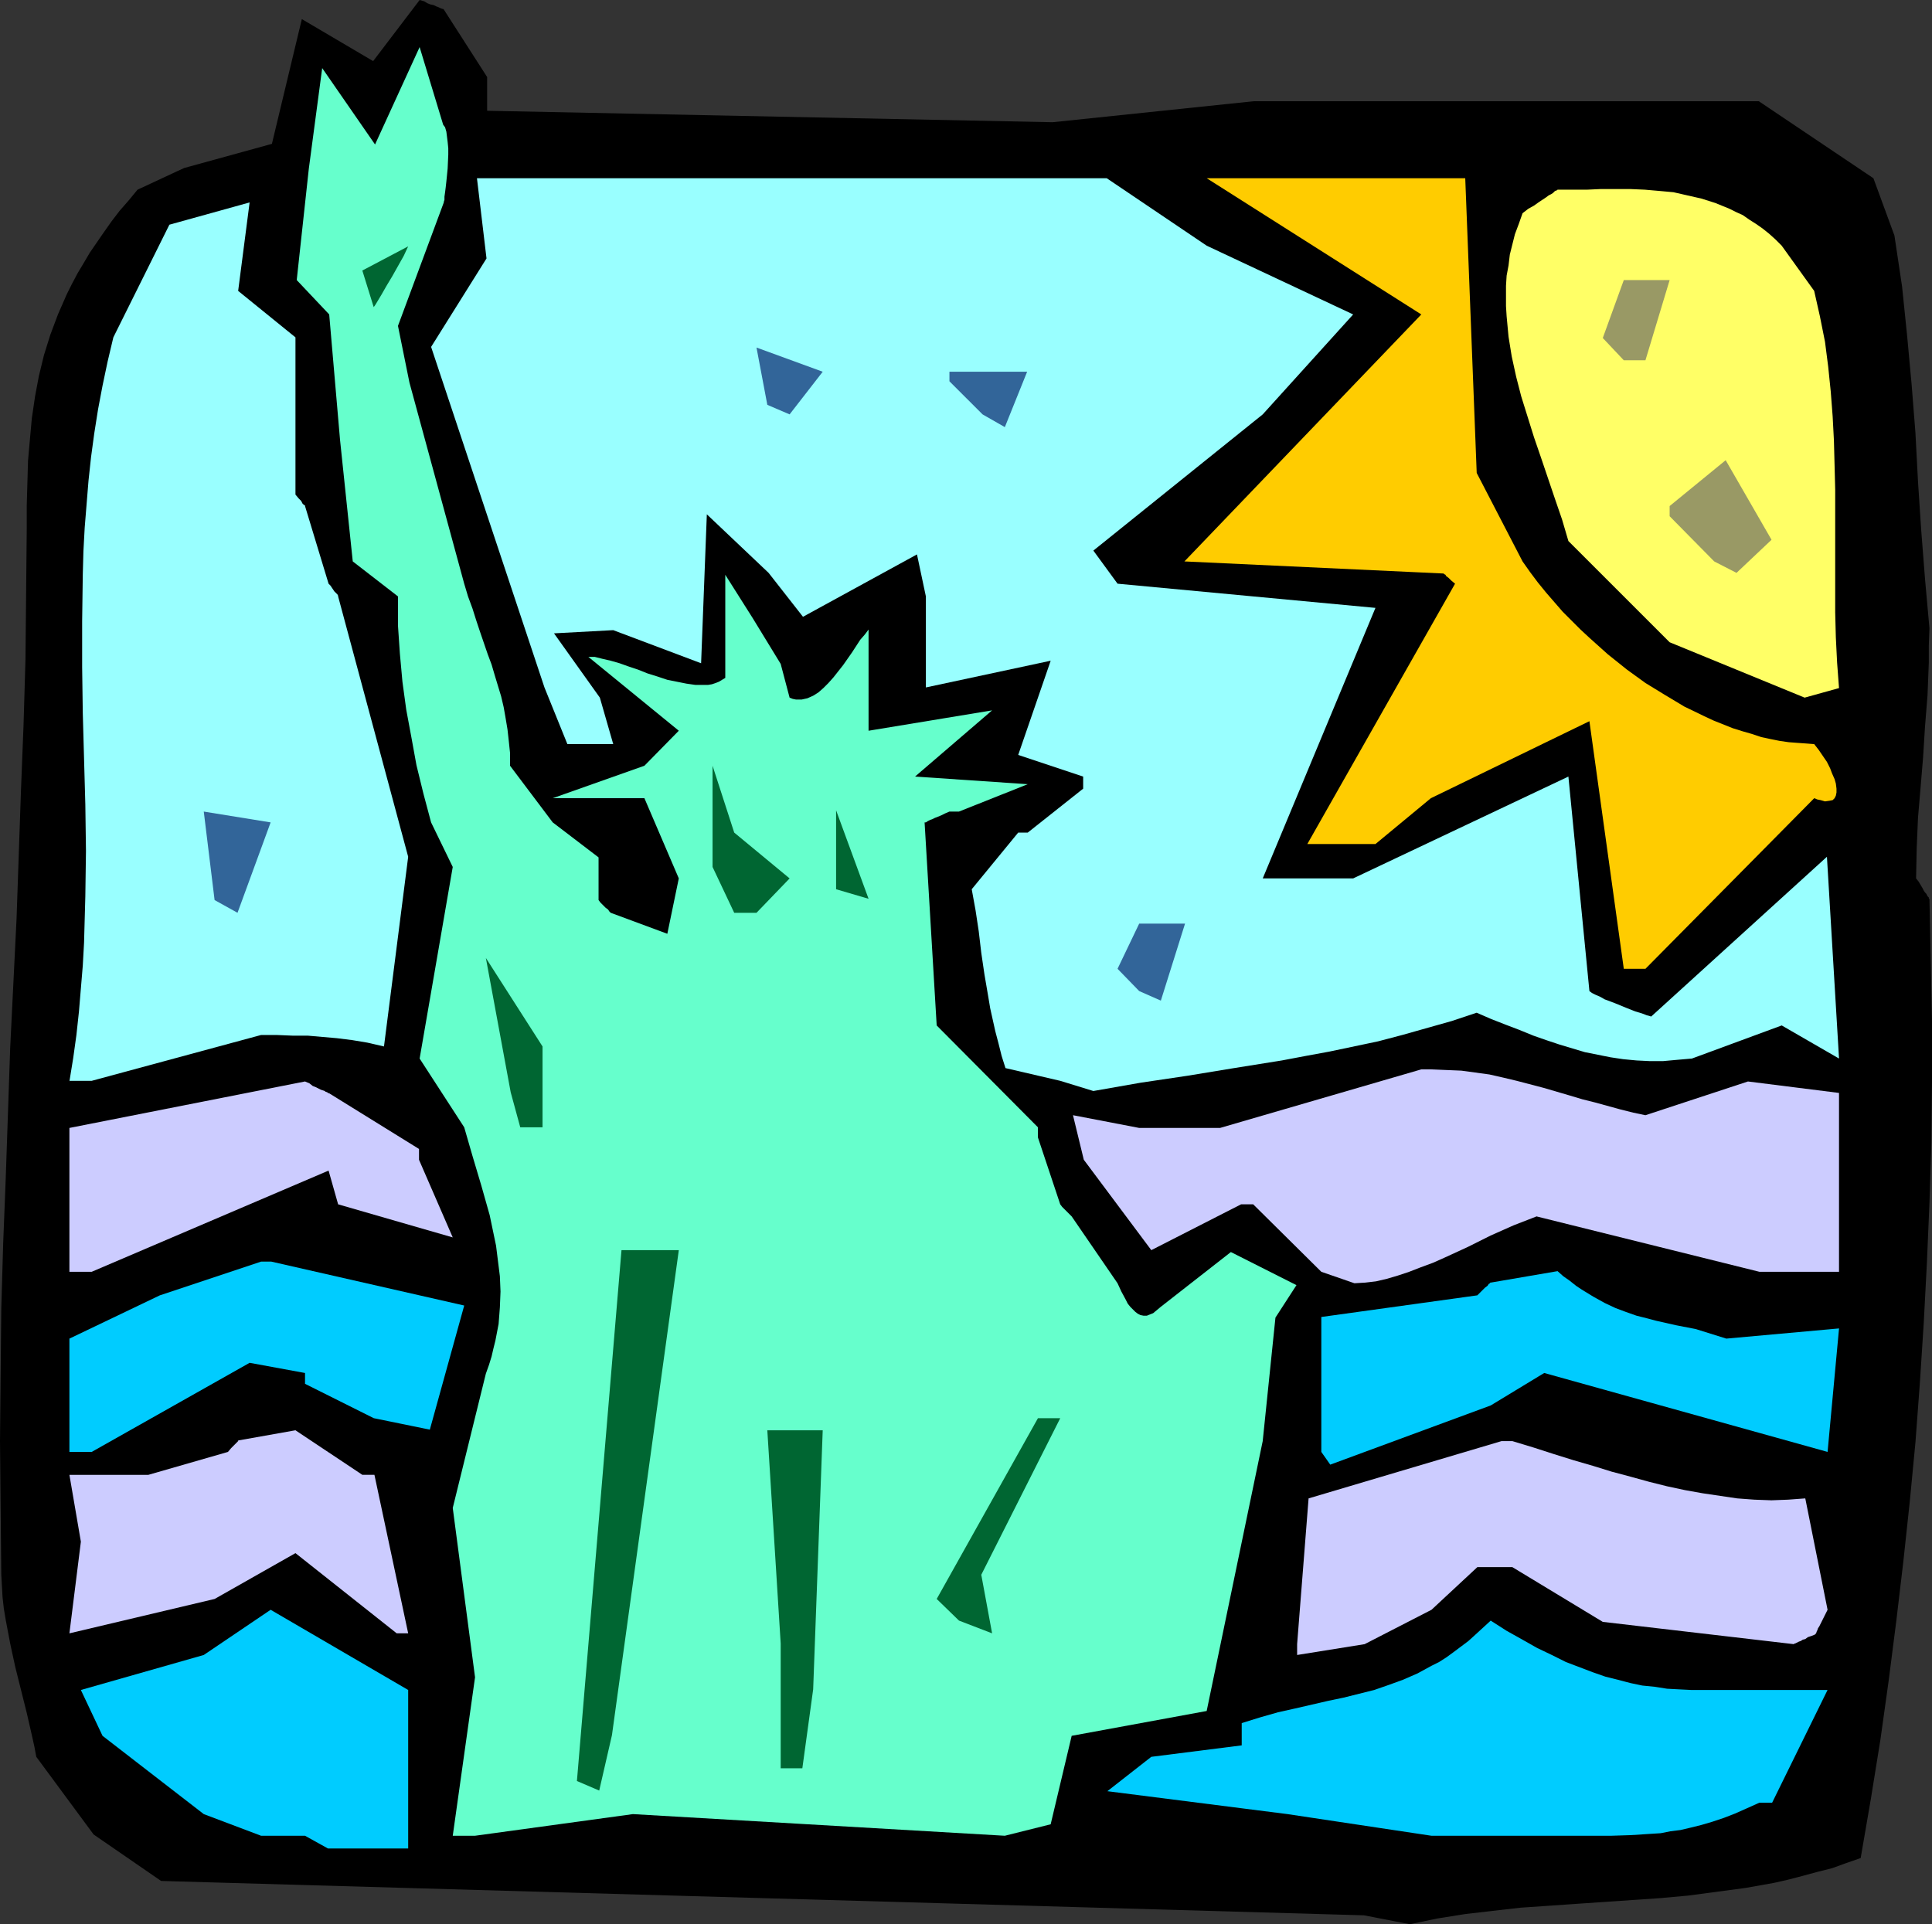
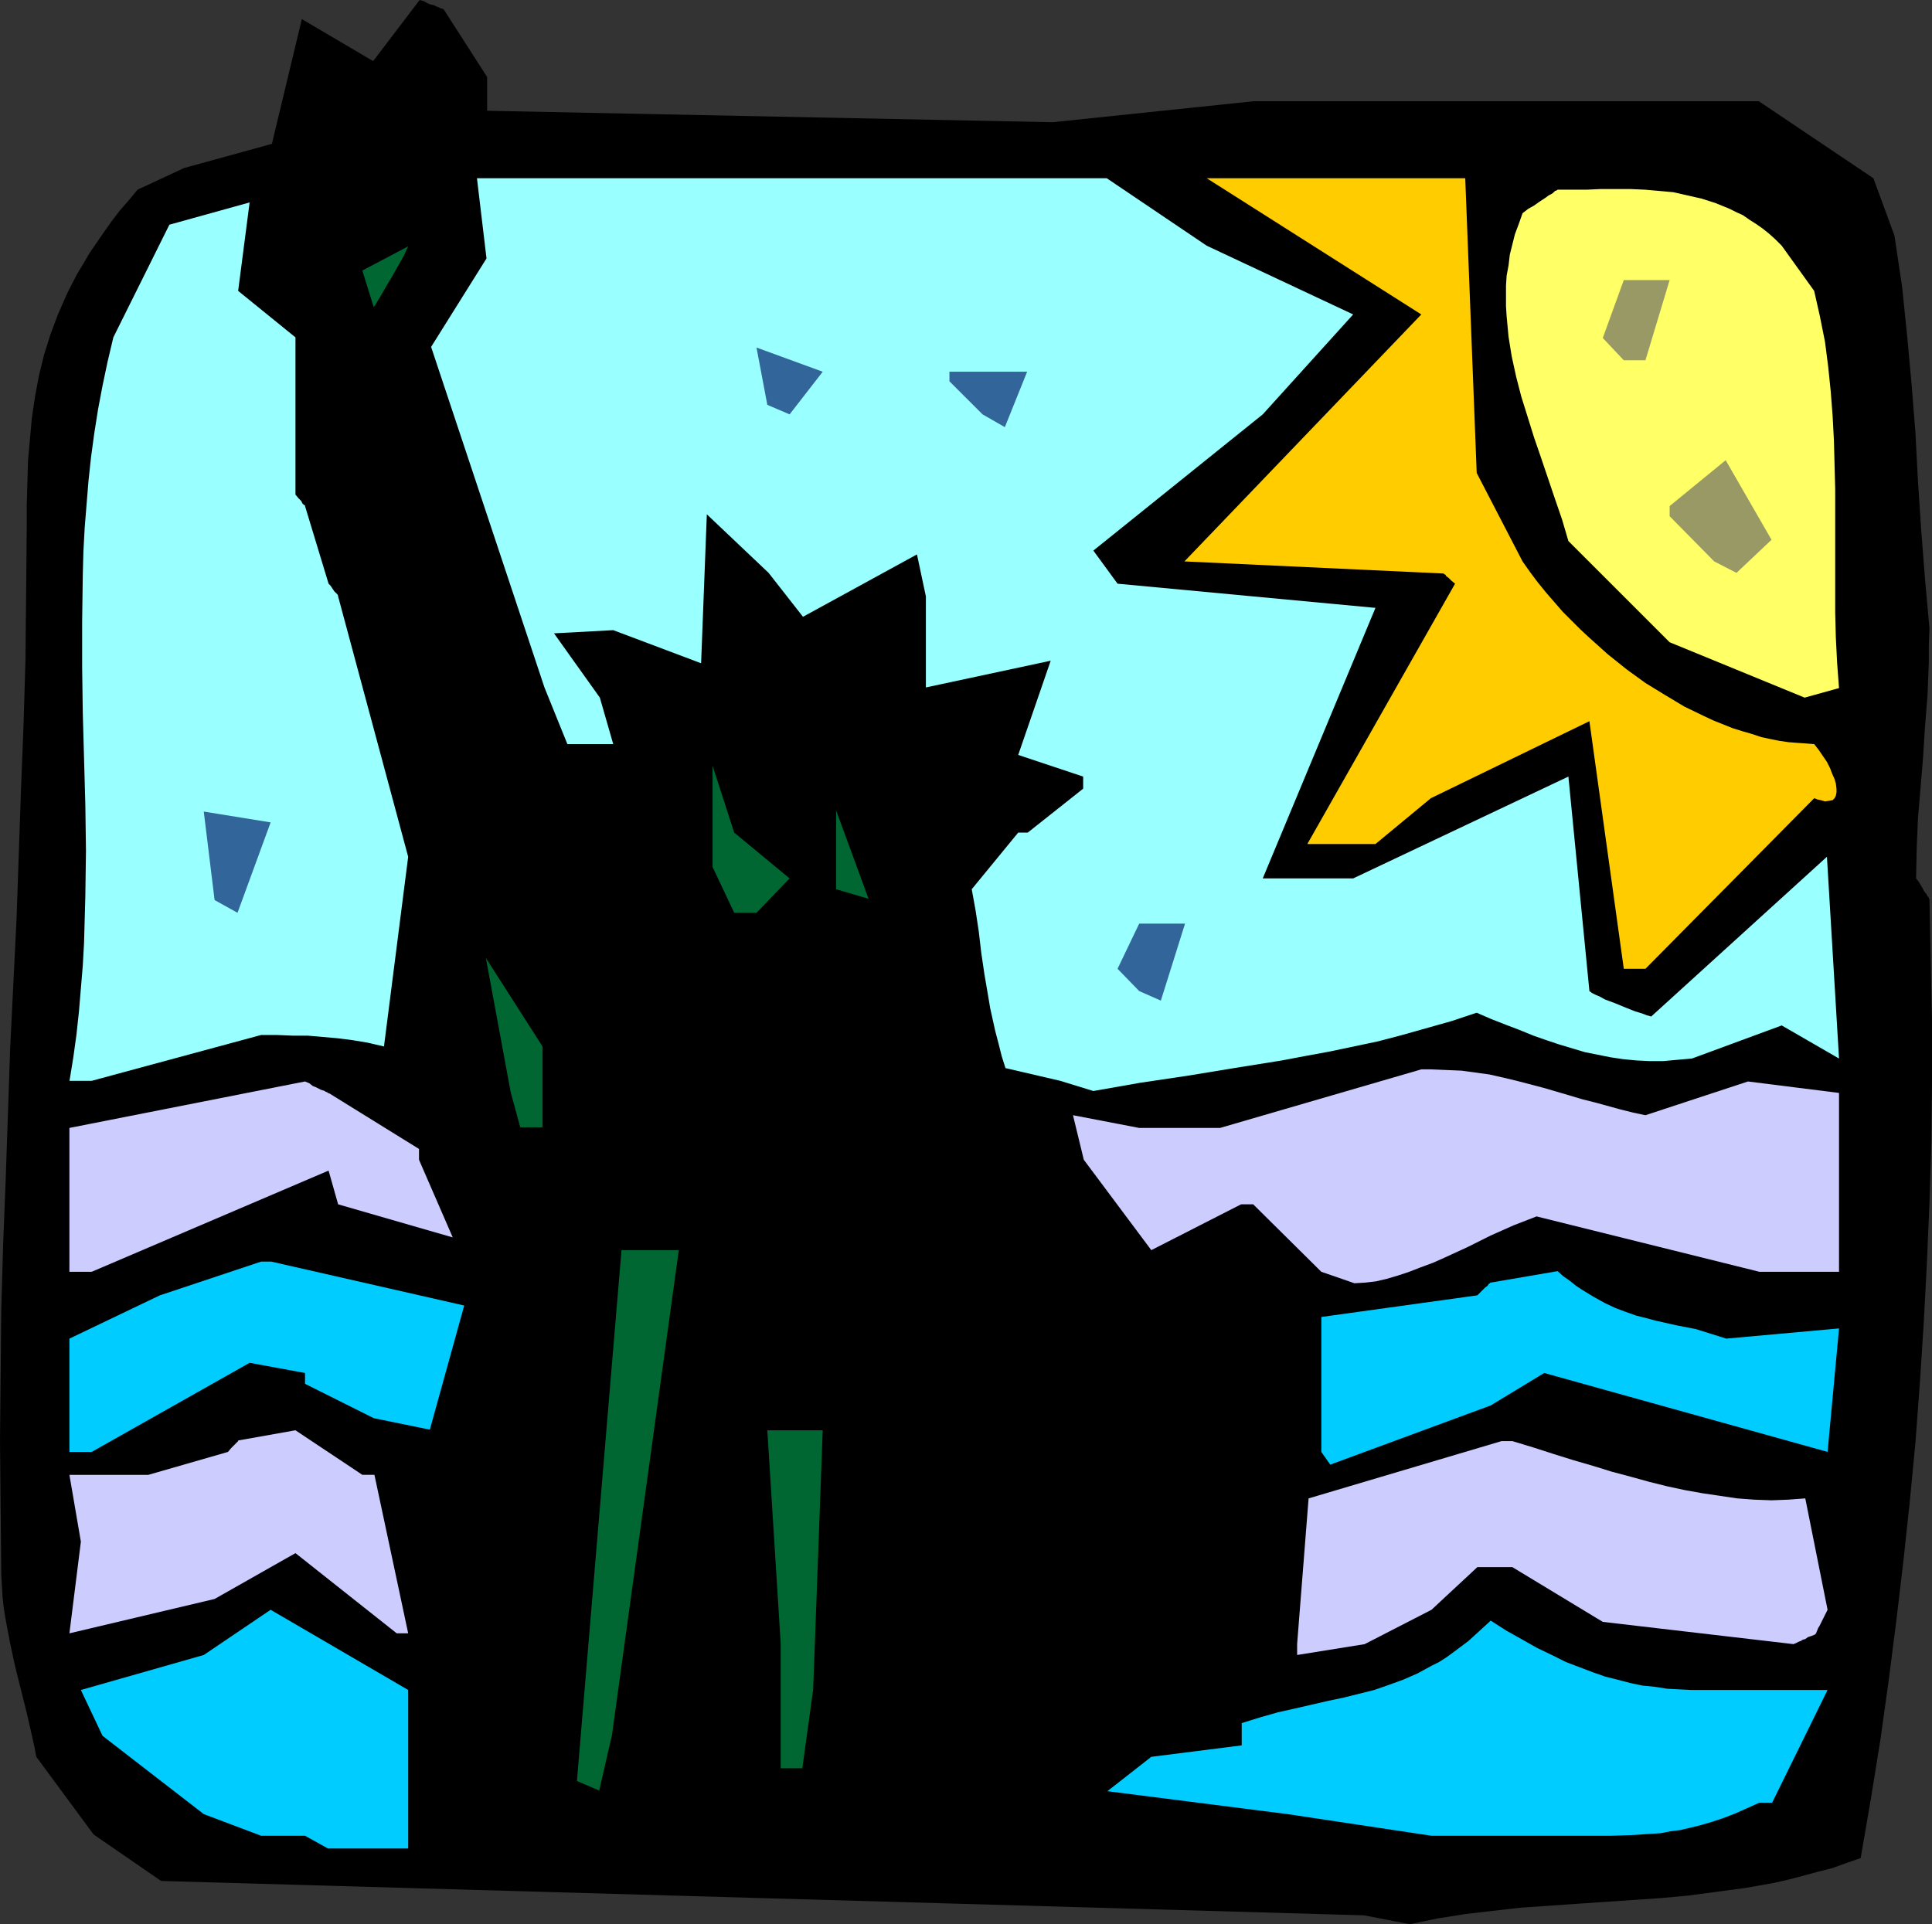
<svg xmlns="http://www.w3.org/2000/svg" xmlns:ns1="http://sodipodi.sourceforge.net/DTD/sodipodi-0.dtd" xmlns:ns2="http://www.inkscape.org/namespaces/inkscape" version="1.0" width="129.724mm" height="129.221mm" id="svg27" ns1:docname="Statue of Liberty 12.wmf">
  <rect width="100%" height="100%" fill="#333333" stroke="none" />
  <ns1:namedview id="namedview27" pagecolor="#ffffff" bordercolor="#000000" borderopacity="0.25" ns2:showpageshadow="2" ns2:pageopacity="0.0" ns2:pagecheckerboard="0" ns2:deskcolor="#d1d1d1" ns2:document-units="mm" />
  <defs id="defs1">
    <pattern id="WMFhbasepattern" patternUnits="userSpaceOnUse" width="6" height="6" x="0" y="0" />
  </defs>
  <path style="fill:#000000;fill-opacity:1;fill-rule:evenodd;stroke:none" d="M 346.147,486.131 40.885,477.407 23.755,465.613 9.211,445.903 8.726,443.318 8.08,440.41 6.787,434.755 5.333,428.939 3.878,423.123 2.586,417.145 1.454,411.168 0.97,408.26 0.646,405.352 0.485,402.443 0.323,399.697 0.162,382.733 0,365.77 0.162,348.967 0.323,332.165 0.808,315.525 1.454,299.046 2.586,265.926 4.202,233.13 5.333,200.333 5.979,183.854 6.464,167.375 6.626,150.735 6.787,134.256 v -5.978 l 0.162,-5.655 0.162,-5.655 0.485,-5.493 0.485,-5.331 0.808,-5.493 0.97,-5.17 1.293,-5.331 1.616,-5.17 1.939,-5.17 1.131,-2.585 1.131,-2.585 1.293,-2.585 1.454,-2.747 1.454,-2.423 1.616,-2.747 1.778,-2.585 1.778,-2.585 1.939,-2.747 2.101,-2.747 2.262,-2.585 2.262,-2.747 L 46.702,42.652 69.003,36.512 76.598,4.847 94.697,15.51 106.494,0 l 1.131,0.323 0.808,0.485 0.808,0.323 0.808,0.162 0.646,0.323 0.485,0.162 0.323,0.162 0.323,0.162 0.485,0.162 h 0.162 l 0.162,0.162 10.989,17.125 v 8.563 l 143.501,2.908 51.066,-5.331 H 446.339 l 29.088,19.549 5.333,14.54 0.97,6.462 0.97,6.462 0.646,6.301 0.646,6.301 1.131,12.278 0.97,12.278 0.646,12.278 0.808,12.278 0.97,12.44 1.131,12.602 -0.162,4.362 v 4.362 l -0.323,8.24 -0.646,8.078 -0.485,7.755 -0.646,7.755 -0.646,7.593 -0.323,7.593 -0.162,7.755 0.646,0.808 0.485,0.808 0.485,0.808 0.323,0.646 0.323,0.485 0.323,0.323 0.323,0.646 0.323,0.323 v 0.323 h 0.162 l 0.323,15.671 0.323,15.348 v 15.51 l -0.162,15.348 -0.485,15.348 -0.646,15.187 -0.808,15.348 -0.97,15.025 -1.131,15.187 -1.454,15.187 -1.616,15.025 -1.778,15.025 -1.939,15.187 -2.101,15.025 -2.424,15.025 -2.586,15.025 -3.717,1.292 -3.555,1.292 -3.878,0.969 -3.555,0.969 -3.717,0.969 -3.555,0.808 -7.272,1.292 -7.272,0.969 -7.272,0.969 -7.11,0.646 -7.11,0.485 -14.221,0.969 -14.059,0.969 -7.11,0.808 -6.949,0.808 -7.11,1.131 -6.949,1.454 z" id="path1" />
  <path style="fill:#00ccff;fill-opacity:1;fill-rule:evenodd;stroke:none" d="M 77.406,465.936 H 66.256 l -14.544,-5.493 -25.694,-19.872 -5.494,-11.632 31.189,-8.886 16.968,-11.471 34.906,20.356 v 5.331 34.897 H 83.224 Z" id="path2" />
-   <path style="fill:#66ffcc;fill-opacity:1;fill-rule:evenodd;stroke:none" d="m 114.897,465.936 5.656,-40.228 -5.656,-42.975 8.403,-34.089 0.808,-2.262 0.646,-2.1 0.485,-2.1 0.485,-1.939 0.808,-4.201 0.323,-4.201 0.162,-4.039 -0.162,-3.877 -0.485,-3.877 -0.485,-3.877 -0.808,-3.877 -0.808,-3.877 -2.101,-7.432 -2.262,-7.593 -2.101,-7.27 -11.312,-17.448 8.403,-48.629 -5.494,-11.309 -1.939,-7.27 -1.778,-7.27 -1.293,-7.109 -1.293,-6.947 -0.97,-7.109 -0.646,-7.109 -0.485,-7.109 v -3.716 -3.716 l -11.474,-8.886 -3.232,-30.858 -2.747,-31.827 -8.242,-8.724 3.07,-28.273 3.394,-25.526 13.413,19.387 11.312,-24.719 5.979,19.71 0.485,0.646 0.323,1.131 0.162,1.292 0.162,1.292 0.162,1.616 v 1.616 l -0.162,3.554 -0.323,3.231 -0.162,1.454 -0.162,1.292 -0.162,1.131 v 0.808 l -0.162,0.485 v 0.162 l -11.635,31.342 2.909,14.379 13.898,51.053 0.97,3.231 1.131,3.07 0.97,3.07 0.97,2.908 1.939,5.655 0.97,2.585 0.808,2.747 1.616,5.331 0.646,2.747 0.485,2.747 0.485,2.908 0.323,2.908 0.323,3.07 v 3.231 l 10.827,14.379 11.635,8.886 v 10.824 l 0.485,0.646 0.485,0.485 0.808,0.808 0.646,0.485 0.323,0.485 0.162,0.162 0.162,0.162 v 0 l 14.382,5.331 2.909,-14.056 -8.726,-20.356 h -23.27 l 23.27,-8.24 8.726,-8.886 -22.947,-18.741 h 1.616 l 1.939,0.485 2.101,0.485 2.262,0.646 2.262,0.808 2.424,0.808 2.424,0.969 2.586,0.808 2.424,0.808 2.424,0.485 2.424,0.485 2.262,0.323 h 2.101 1.131 l 0.97,-0.162 0.97,-0.323 0.808,-0.323 0.808,-0.485 0.808,-0.485 v -26.173 l 6.949,10.986 7.11,11.632 2.262,8.563 0.808,0.323 0.808,0.162 h 0.808 0.646 l 1.454,-0.323 1.454,-0.646 1.293,-0.808 1.293,-1.131 1.293,-1.292 1.293,-1.454 2.424,-3.07 2.262,-3.231 2.101,-3.231 1.131,-1.292 0.97,-1.292 v 25.688 l 31.35,-5.17 -19.554,16.802 28.603,1.939 -17.453,6.947 h -2.424 l -1.131,0.485 -0.97,0.485 -0.808,0.323 -0.808,0.323 -0.646,0.323 -0.485,0.162 -0.323,0.162 -0.323,0.162 -0.485,0.323 h -0.162 -0.162 l 3.07,51.537 25.694,25.849 v 2.585 l 5.656,16.964 0.485,0.646 0.485,0.485 0.646,0.646 0.646,0.646 0.323,0.323 0.162,0.162 0.162,0.162 v 0 l 11.635,16.964 0.97,2.1 1.131,2.1 0.485,0.969 0.646,0.808 0.646,0.646 0.646,0.646 0.646,0.485 0.646,0.323 0.808,0.162 h 0.808 l 0.808,-0.323 0.808,-0.323 0.97,-0.808 0.97,-0.808 17.776,-13.894 16.645,8.401 -5.333,8.24 -3.232,31.342 -14.221,68.501 -34.259,6.301 -5.333,22.457 -11.635,2.908 -94.374,-5.493 -40.077,5.493 z" id="path3" />
  <path style="fill:#00ccff;fill-opacity:1;fill-rule:evenodd;stroke:none" d="m 363.276,465.936 -36.522,-5.493 -45.733,-5.816 11.15,-8.724 22.947,-2.908 v -5.655 l 4.686,-1.454 4.525,-1.292 4.363,-0.969 4.202,-0.969 4.202,-0.969 3.878,-0.808 3.878,-0.969 3.878,-0.969 3.717,-1.292 3.555,-1.292 3.717,-1.616 3.555,-1.939 1.939,-0.969 1.778,-1.131 1.778,-1.292 1.939,-1.454 1.939,-1.454 1.778,-1.616 1.939,-1.777 1.939,-1.777 4.04,2.585 4.04,2.262 3.717,2.1 3.717,1.777 3.555,1.777 3.394,1.292 3.394,1.292 3.232,1.131 3.232,0.808 3.07,0.808 3.07,0.646 3.232,0.323 3.07,0.485 3.07,0.162 3.232,0.162 h 3.232 31.189 l -14.059,28.596 h -3.232 l -3.232,1.454 -2.909,1.292 -2.909,1.131 -2.909,0.969 -2.747,0.808 -2.586,0.646 -2.747,0.646 -2.586,0.323 -2.424,0.485 -2.586,0.162 -5.01,0.323 -5.01,0.162 h -5.171 -13.736 -20.523 z" id="path4" />
  <path style="fill:#006632;fill-opacity:1;fill-rule:evenodd;stroke:none" d="M 146.409,452.042 157.721,317.302 h 14.544 l -16.968,123.108 -3.232,14.056 z" id="path5" />
  <path style="fill:#006632;fill-opacity:1;fill-rule:evenodd;stroke:none" d="m 198.121,448.811 v -31.666 l -3.394,-54.122 h 14.059 l -2.424,65.755 -2.747,20.033 z" id="path6" />
  <path style="fill:#ccccff;fill-opacity:1;fill-rule:evenodd;stroke:none" d="m 329.179,417.307 2.909,-36.997 48.965,-14.54 h 2.747 l 5.333,1.616 5.01,1.616 2.586,0.808 2.586,0.808 5.01,1.454 4.686,1.454 4.848,1.292 4.686,1.292 4.525,1.131 4.525,0.969 4.525,0.808 4.363,0.646 4.363,0.646 4.363,0.323 4.363,0.162 4.202,-0.162 4.363,-0.323 5.656,28.273 -0.485,0.969 -0.485,0.969 -0.485,0.969 -0.323,0.646 -0.323,0.646 -0.323,0.485 -0.162,0.485 -0.162,0.323 -0.162,0.485 -0.162,0.162 -0.162,0.162 -0.808,0.323 -0.97,0.323 -0.646,0.485 -0.646,0.162 -0.485,0.323 -0.485,0.162 -0.646,0.323 -0.323,0.162 h -0.162 l -0.162,0.162 -48.48,-5.655 -22.947,-13.894 h -8.888 l -11.635,10.824 -16.968,8.724 -17.13,2.747 z" id="path7" />
  <path style="fill:#ccccff;fill-opacity:1;fill-rule:evenodd;stroke:none" d="m 100.677,414.56 -25.694,-20.356 -20.523,11.632 -36.845,8.724 2.909,-23.265 -2.909,-16.964 h 20.038 l 20.2,-5.816 0.808,-0.969 0.808,-0.808 0.485,-0.485 0.323,-0.323 0.162,-0.162 v -0.162 l 14.544,-2.585 16.968,11.309 h 3.07 l 8.565,40.228 z" id="path8" />
-   <path style="fill:#006632;fill-opacity:1;fill-rule:evenodd;stroke:none" d="m 243.369,411.329 -5.656,-5.493 25.694,-45.883 h 5.656 l -20.038,39.744 2.747,14.863 z" id="path9" />
  <path style="fill:#00ccff;fill-opacity:1;fill-rule:evenodd;stroke:none" d="M 335.32,368.516 V 334.266 l 39.592,-5.493 0.646,-0.646 0.485,-0.485 0.808,-0.808 0.646,-0.485 0.323,-0.485 0.323,-0.162 v -0.162 h 0.162 l 16.968,-2.908 1.454,1.292 1.616,1.131 1.616,1.292 1.454,0.969 2.909,1.777 2.909,1.616 2.747,1.292 2.586,0.969 2.747,0.969 2.586,0.646 2.424,0.646 5.01,1.131 5.01,0.969 2.586,0.808 2.586,0.808 2.586,0.808 28.603,-2.585 -2.909,31.342 -71.912,-20.033 -13.574,8.24 -40.723,15.025 z" id="path10" />
  <path style="fill:#00ccff;fill-opacity:1;fill-rule:evenodd;stroke:none" d="M 17.614,368.516 V 339.759 l 22.947,-10.986 25.694,-8.563 h 2.586 l 48.965,11.148 -8.726,31.504 -14.221,-2.908 -17.453,-8.724 v -2.747 l -14.059,-2.585 -40.077,22.618 z" id="path11" />
  <path style="fill:#ccccff;fill-opacity:1;fill-rule:evenodd;stroke:none" d="m 335.32,322.795 -17.291,-17.125 h -3.07 l -22.786,11.632 -17.13,-22.941 -2.747,-11.309 16.806,3.231 h 20.523 l 51.066,-14.863 h 2.586 l 3.717,0.162 3.878,0.162 3.555,0.485 3.555,0.485 3.555,0.808 3.394,0.808 6.787,1.777 6.626,1.939 3.232,0.969 3.232,0.808 6.464,1.777 3.232,0.808 3.07,0.646 26.018,-8.563 23.109,2.908 v 45.398 H 446.5 l -56.56,-14.056 -2.909,1.131 -2.909,1.131 -5.818,2.585 -5.818,2.908 -5.979,2.747 -2.909,1.292 -3.07,1.131 -2.909,1.131 -2.909,0.969 -2.747,0.808 -2.747,0.646 -2.747,0.323 -2.747,0.162 z" id="path12" />
  <path style="fill:#ccccff;fill-opacity:1;fill-rule:evenodd;stroke:none" d="m 17.614,322.795 v -36.512 l 59.792,-11.794 1.131,0.485 0.808,0.646 0.808,0.323 0.646,0.323 0.646,0.323 0.485,0.162 0.485,0.162 0.162,0.162 0.485,0.162 0.162,0.162 0.162,0.162 v -0.162 l 22.947,14.217 v 2.747 l 8.565,19.71 -29.088,-8.401 -2.424,-8.563 -60.115,25.688 z" id="path13" />
  <path style="fill:#006632;fill-opacity:1;fill-rule:evenodd;stroke:none" d="m 132.027,286.121 -2.424,-8.886 -6.302,-34.089 14.382,22.457 v 20.518 z" id="path14" />
  <path style="fill:#99ffff;fill-opacity:1;fill-rule:evenodd;stroke:none" d="m 269.064,274.327 -13.898,-3.231 -0.97,-3.07 -0.808,-3.231 -0.808,-3.07 -0.646,-2.908 -0.646,-2.908 -0.485,-2.908 -0.97,-5.655 -0.808,-5.493 -0.646,-5.493 -0.808,-5.331 -0.97,-5.331 11.797,-14.379 h 2.424 l 14.059,-11.148 v -3.07 l -16.483,-5.493 8.242,-23.911 -31.674,6.785 v -23.103 l -2.262,-10.663 -28.926,15.833 -8.726,-11.148 -15.675,-14.863 -1.454,37.805 -22.301,-8.401 -15.029,0.808 11.635,16.317 3.394,11.794 h -11.635 l -5.818,-14.379 -28.765,-86.434 14.059,-22.457 -2.424,-20.356 h 159.822 l 25.371,17.125 37.168,17.448 -22.947,25.365 -42.986,34.574 6.141,8.401 65.448,6.139 -28.603,68.663 h 22.947 l 54.621,-25.849 5.333,54.445 0.646,0.485 0.97,0.485 1.131,0.485 1.131,0.646 2.586,0.969 2.747,1.131 2.424,0.969 1.131,0.323 0.97,0.323 0.808,0.323 0.646,0.162 0.485,0.162 v 0 l 44.602,-40.551 3.07,51.214 -14.544,-8.401 -22.786,8.401 -3.717,0.323 -3.555,0.323 h -3.555 l -3.232,-0.162 -3.394,-0.323 -3.232,-0.485 -3.232,-0.646 -3.232,-0.646 -3.232,-0.969 -3.232,-0.969 -3.394,-1.131 -3.232,-1.131 -3.555,-1.454 -3.394,-1.292 -3.717,-1.454 -3.717,-1.616 -6.302,2.1 -6.302,1.777 -6.302,1.777 -6.141,1.616 -6.141,1.292 -6.141,1.292 -6.141,1.131 -5.979,1.131 -12.12,1.939 -11.797,1.939 -11.958,1.777 -11.958,2.1 z" id="path15" />
  <path style="fill:#99ffff;fill-opacity:1;fill-rule:evenodd;stroke:none" d="m 17.614,274.489 0.97,-5.978 0.808,-5.816 0.646,-5.978 0.485,-5.816 0.485,-5.816 0.323,-5.816 0.323,-11.794 0.162,-11.471 -0.162,-11.794 -0.323,-11.632 -0.323,-11.632 -0.162,-11.632 V 157.682 l 0.162,-11.794 0.162,-5.978 0.323,-5.978 0.485,-5.978 0.485,-5.978 0.646,-5.978 0.808,-5.978 0.97,-6.139 1.131,-5.978 1.293,-6.139 1.454,-6.139 14.221,-28.596 20.362,-5.655 -2.909,22.457 14.544,11.794 v 39.905 l 0.808,0.969 0.646,0.646 0.323,0.646 0.323,0.323 0.323,0.162 v 0.162 0 l 5.979,19.71 0.485,0.485 0.323,0.485 0.646,0.969 0.485,0.485 0.323,0.323 0.162,0.323 v 0.162 0 l 17.776,66.078 -6.141,48.145 -2.101,-0.485 -2.101,-0.485 -3.878,-0.646 -3.878,-0.485 -3.717,-0.323 -3.717,-0.323 h -3.878 l -3.878,-0.162 H 66.256 L 23.27,274.327 H 17.614 Z" id="path16" />
  <path style="fill:#326599;fill-opacity:1;fill-rule:evenodd;stroke:none" d="m 289.102,251.547 -5.494,-5.655 5.494,-11.471 h 11.635 l -6.141,19.549 z" id="path17" />
  <path style="fill:#ffcc00;fill-opacity:1;fill-rule:evenodd;stroke:none" d="m 412.08,245.893 -8.726,-62.846 -40.238,19.549 -14.059,11.632 h -17.291 l 37.491,-66.078 -0.97,-0.808 -0.646,-0.646 -0.646,-0.485 -0.162,-0.323 -0.323,-0.162 -0.162,-0.162 -65.771,-3.07 60.115,-62.685 -54.459,-34.574 h 65.61 l 2.909,74.802 11.635,22.457 1.939,2.747 1.939,2.585 2.101,2.585 2.101,2.423 2.101,2.423 2.262,2.262 2.262,2.262 2.262,2.1 4.686,4.201 4.848,3.877 4.686,3.393 5.01,3.07 4.848,2.908 5.01,2.423 2.424,1.131 2.424,0.969 2.424,0.969 2.586,0.808 2.262,0.646 2.424,0.808 2.262,0.485 2.424,0.485 2.262,0.323 2.101,0.162 2.262,0.162 2.101,0.162 1.131,1.454 2.101,3.07 0.808,1.616 0.485,1.292 0.646,1.454 0.323,1.131 0.162,1.292 v 0.969 l -0.162,0.808 -0.323,0.646 -0.485,0.485 -0.808,0.162 -1.131,0.162 -1.131,-0.323 -0.808,-0.162 -0.808,-0.323 -42.824,43.298 z" id="path18" />
  <path style="fill:#326599;fill-opacity:1;fill-rule:evenodd;stroke:none" d="m 54.459,228.444 -2.747,-22.457 16.968,2.747 -8.403,22.941 z" id="path19" />
  <path style="fill:#006632;fill-opacity:1;fill-rule:evenodd;stroke:none" d="m 186.325,231.676 -5.494,-11.632 v -2.423 -23.265 l 5.494,16.964 14.059,11.632 -8.403,8.724 z" id="path20" />
  <path style="fill:#006632;fill-opacity:1;fill-rule:evenodd;stroke:none" d="m 212.181,225.698 v -20.033 l 8.242,22.457 z" id="path21" />
  <path style="fill:#ffff66;fill-opacity:1;fill-rule:evenodd;stroke:none" d="m 457.974,177.069 -34.259,-14.056 -25.694,-25.688 -1.616,-5.493 -1.778,-5.17 -3.555,-10.501 -1.778,-5.17 -1.616,-5.17 -1.616,-5.17 -1.293,-5.008 -1.131,-5.17 -0.808,-5.008 -0.485,-5.17 -0.162,-2.585 v -2.585 -2.585 l 0.162,-2.585 0.485,-2.585 0.323,-2.747 0.646,-2.585 0.646,-2.585 0.97,-2.585 0.97,-2.747 1.454,-1.131 1.454,-0.808 1.131,-0.808 0.97,-0.646 0.97,-0.646 0.646,-0.485 0.646,-0.323 0.485,-0.323 0.323,-0.323 0.162,-0.162 0.485,-0.162 0.162,-0.162 h 7.434 l 3.555,-0.162 h 3.717 3.717 l 3.717,0.162 3.717,0.323 3.555,0.323 3.555,0.808 3.555,0.808 3.555,1.131 3.555,1.454 1.616,0.808 1.778,0.808 1.616,1.131 1.778,1.131 1.616,1.131 1.616,1.292 1.616,1.454 1.616,1.616 8.242,11.471 1.454,6.462 1.293,6.462 0.808,6.301 0.646,6.301 0.485,6.301 0.323,6.139 0.162,6.139 0.162,6.301 v 24.88 6.301 l 0.162,6.301 0.323,6.462 0.485,6.462 z" id="path22" />
  <path style="fill:#999965;fill-opacity:1;fill-rule:evenodd;stroke:none" d="m 435.027,142.495 -11.312,-11.471 v -2.585 l 14.221,-11.632 11.635,20.195 -8.888,8.401 z" id="path23" />
  <path style="fill:#326599;fill-opacity:1;fill-rule:evenodd;stroke:none" d="m 249.349,105.175 -8.403,-8.401 v -2.423 h 19.715 l -5.656,14.056 z" id="path24" />
  <path style="fill:#326599;fill-opacity:1;fill-rule:evenodd;stroke:none" d="m 194.728,102.752 -2.747,-14.54 16.806,6.139 -8.403,10.824 z" id="path25" />
  <path style="fill:#999965;fill-opacity:1;fill-rule:evenodd;stroke:none" d="m 412.08,91.442 -5.333,-5.655 5.333,-14.702 h 11.635 l -6.141,20.356 z" id="path26" />
  <path style="fill:#006632;fill-opacity:1;fill-rule:evenodd;stroke:none" d="m 91.95,68.663 11.635,-6.139 -1.131,2.423 -1.454,2.585 -1.454,2.585 -1.454,2.423 -0.646,1.131 -0.646,1.131 -0.485,0.808 -0.485,0.808 -0.485,0.808 -0.323,0.485 -0.162,0.162 v 0.162 z" id="path27" />
</svg>